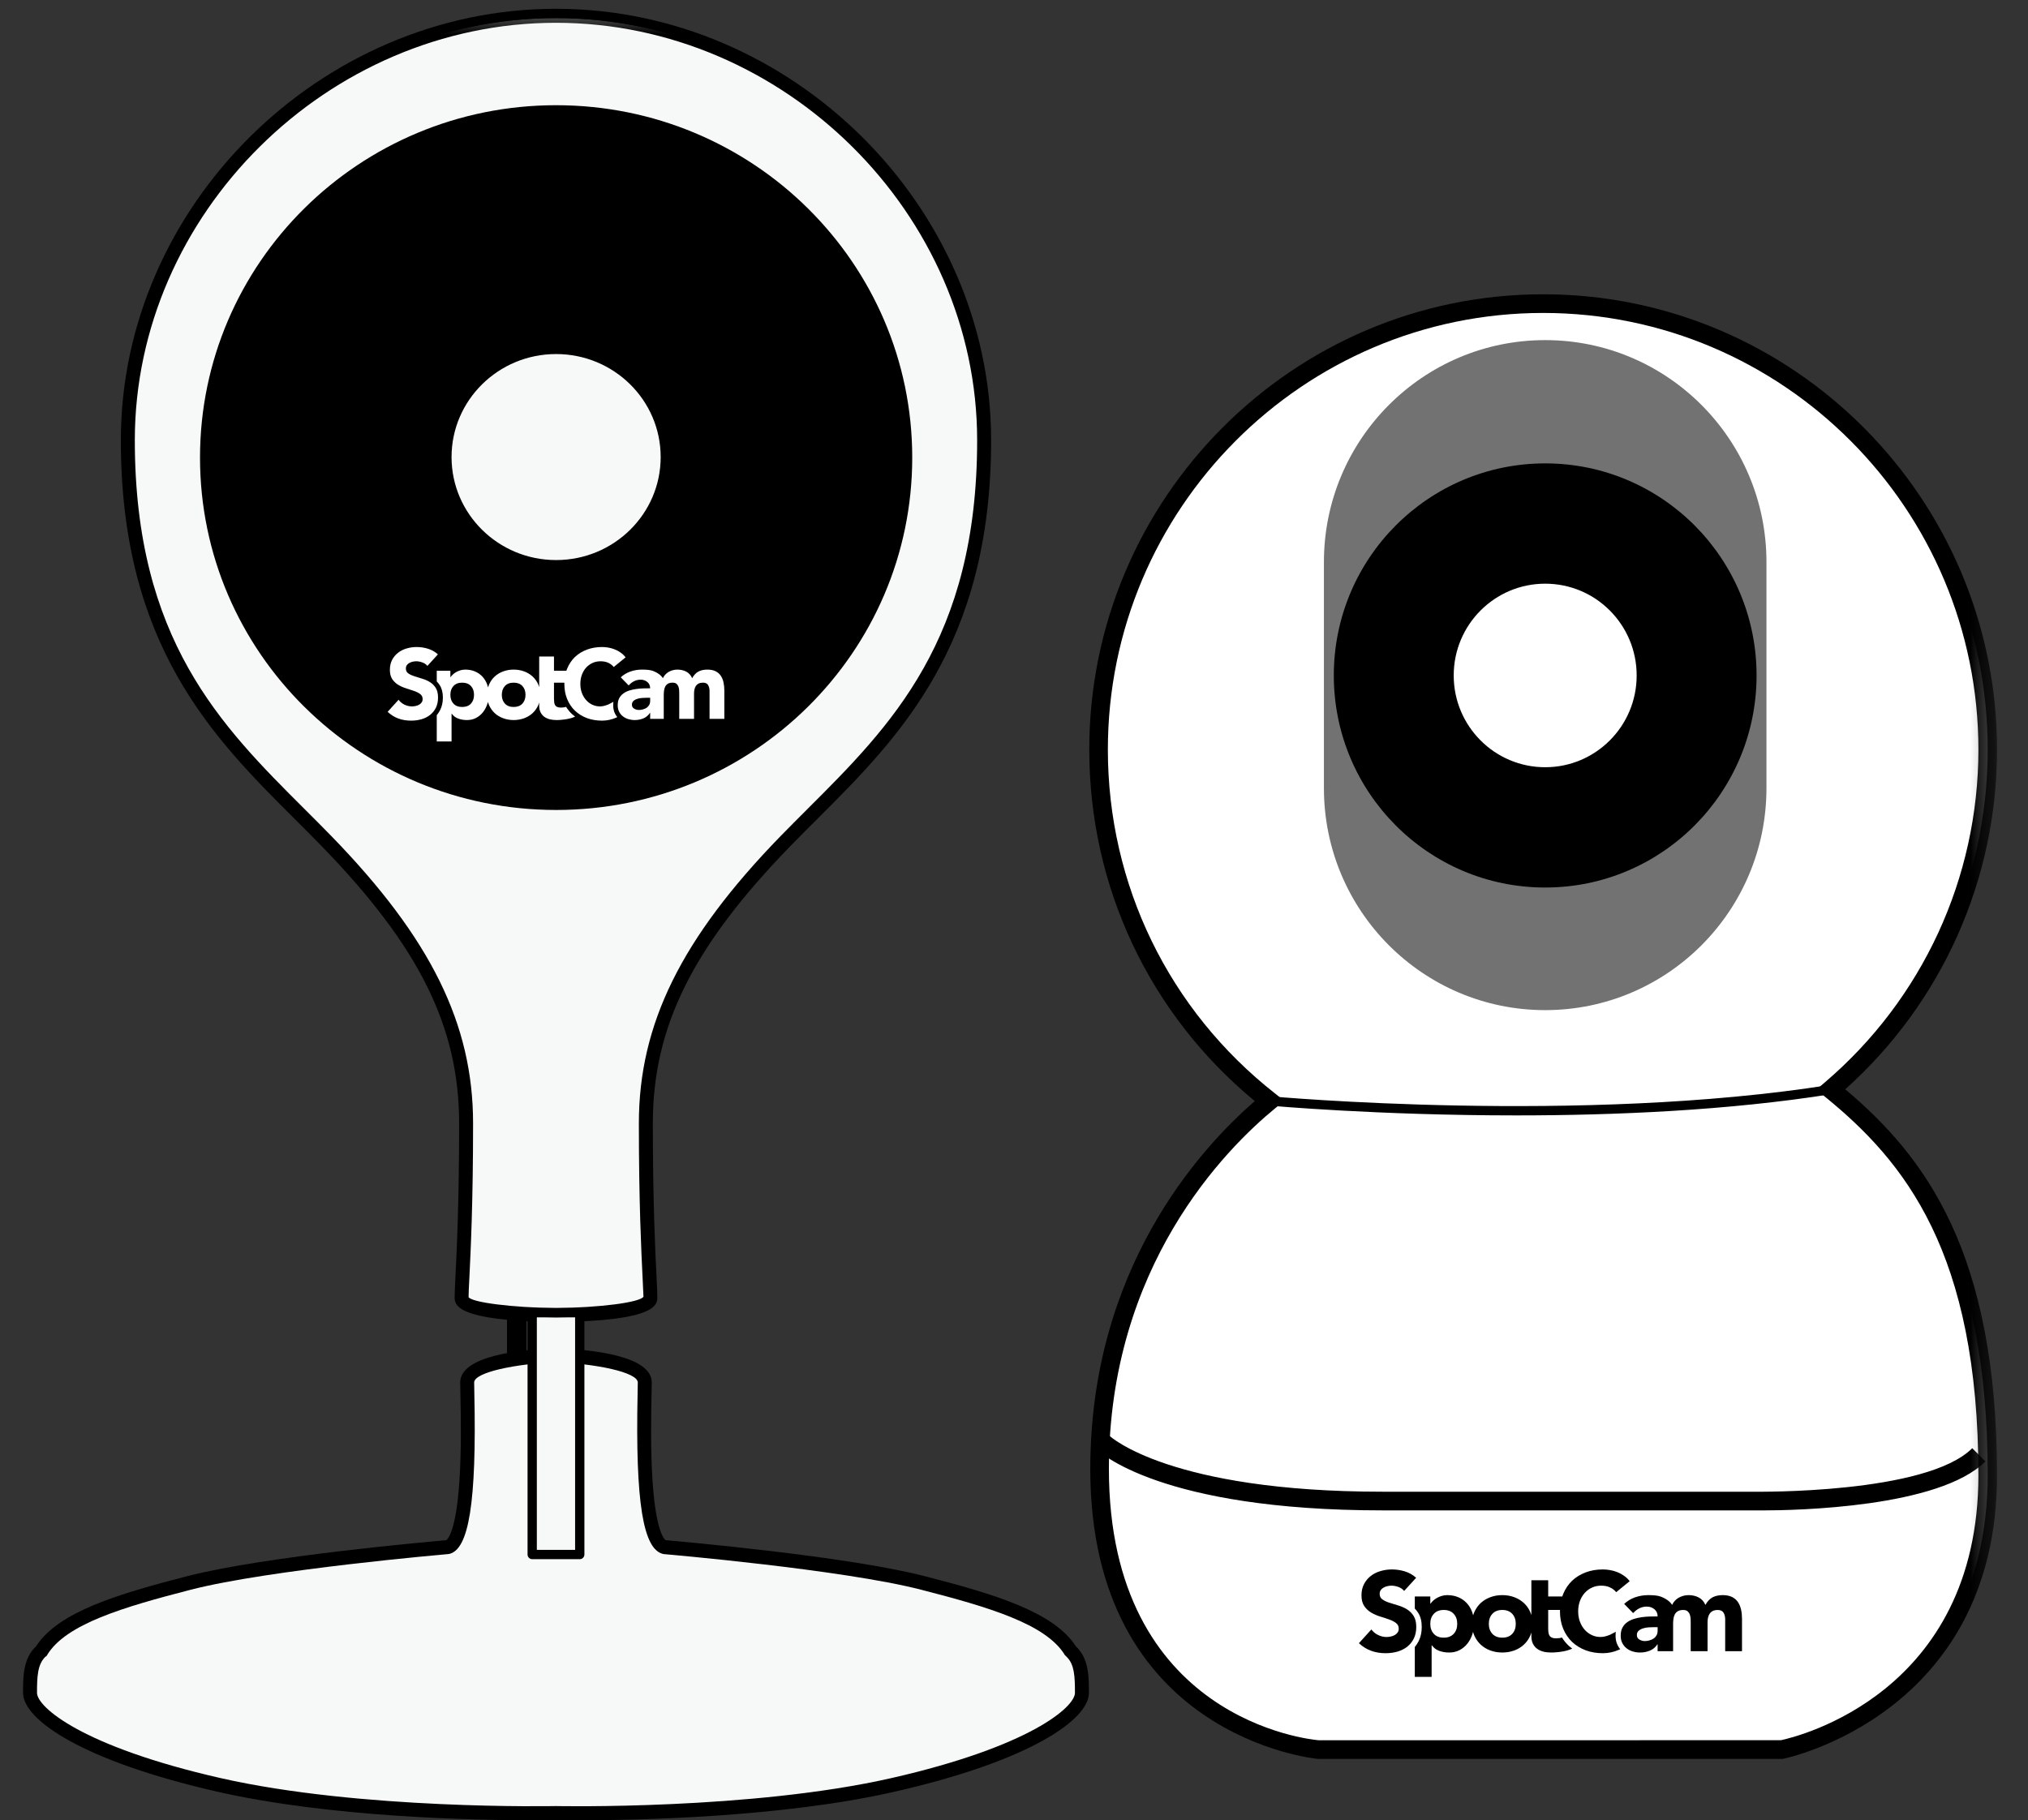
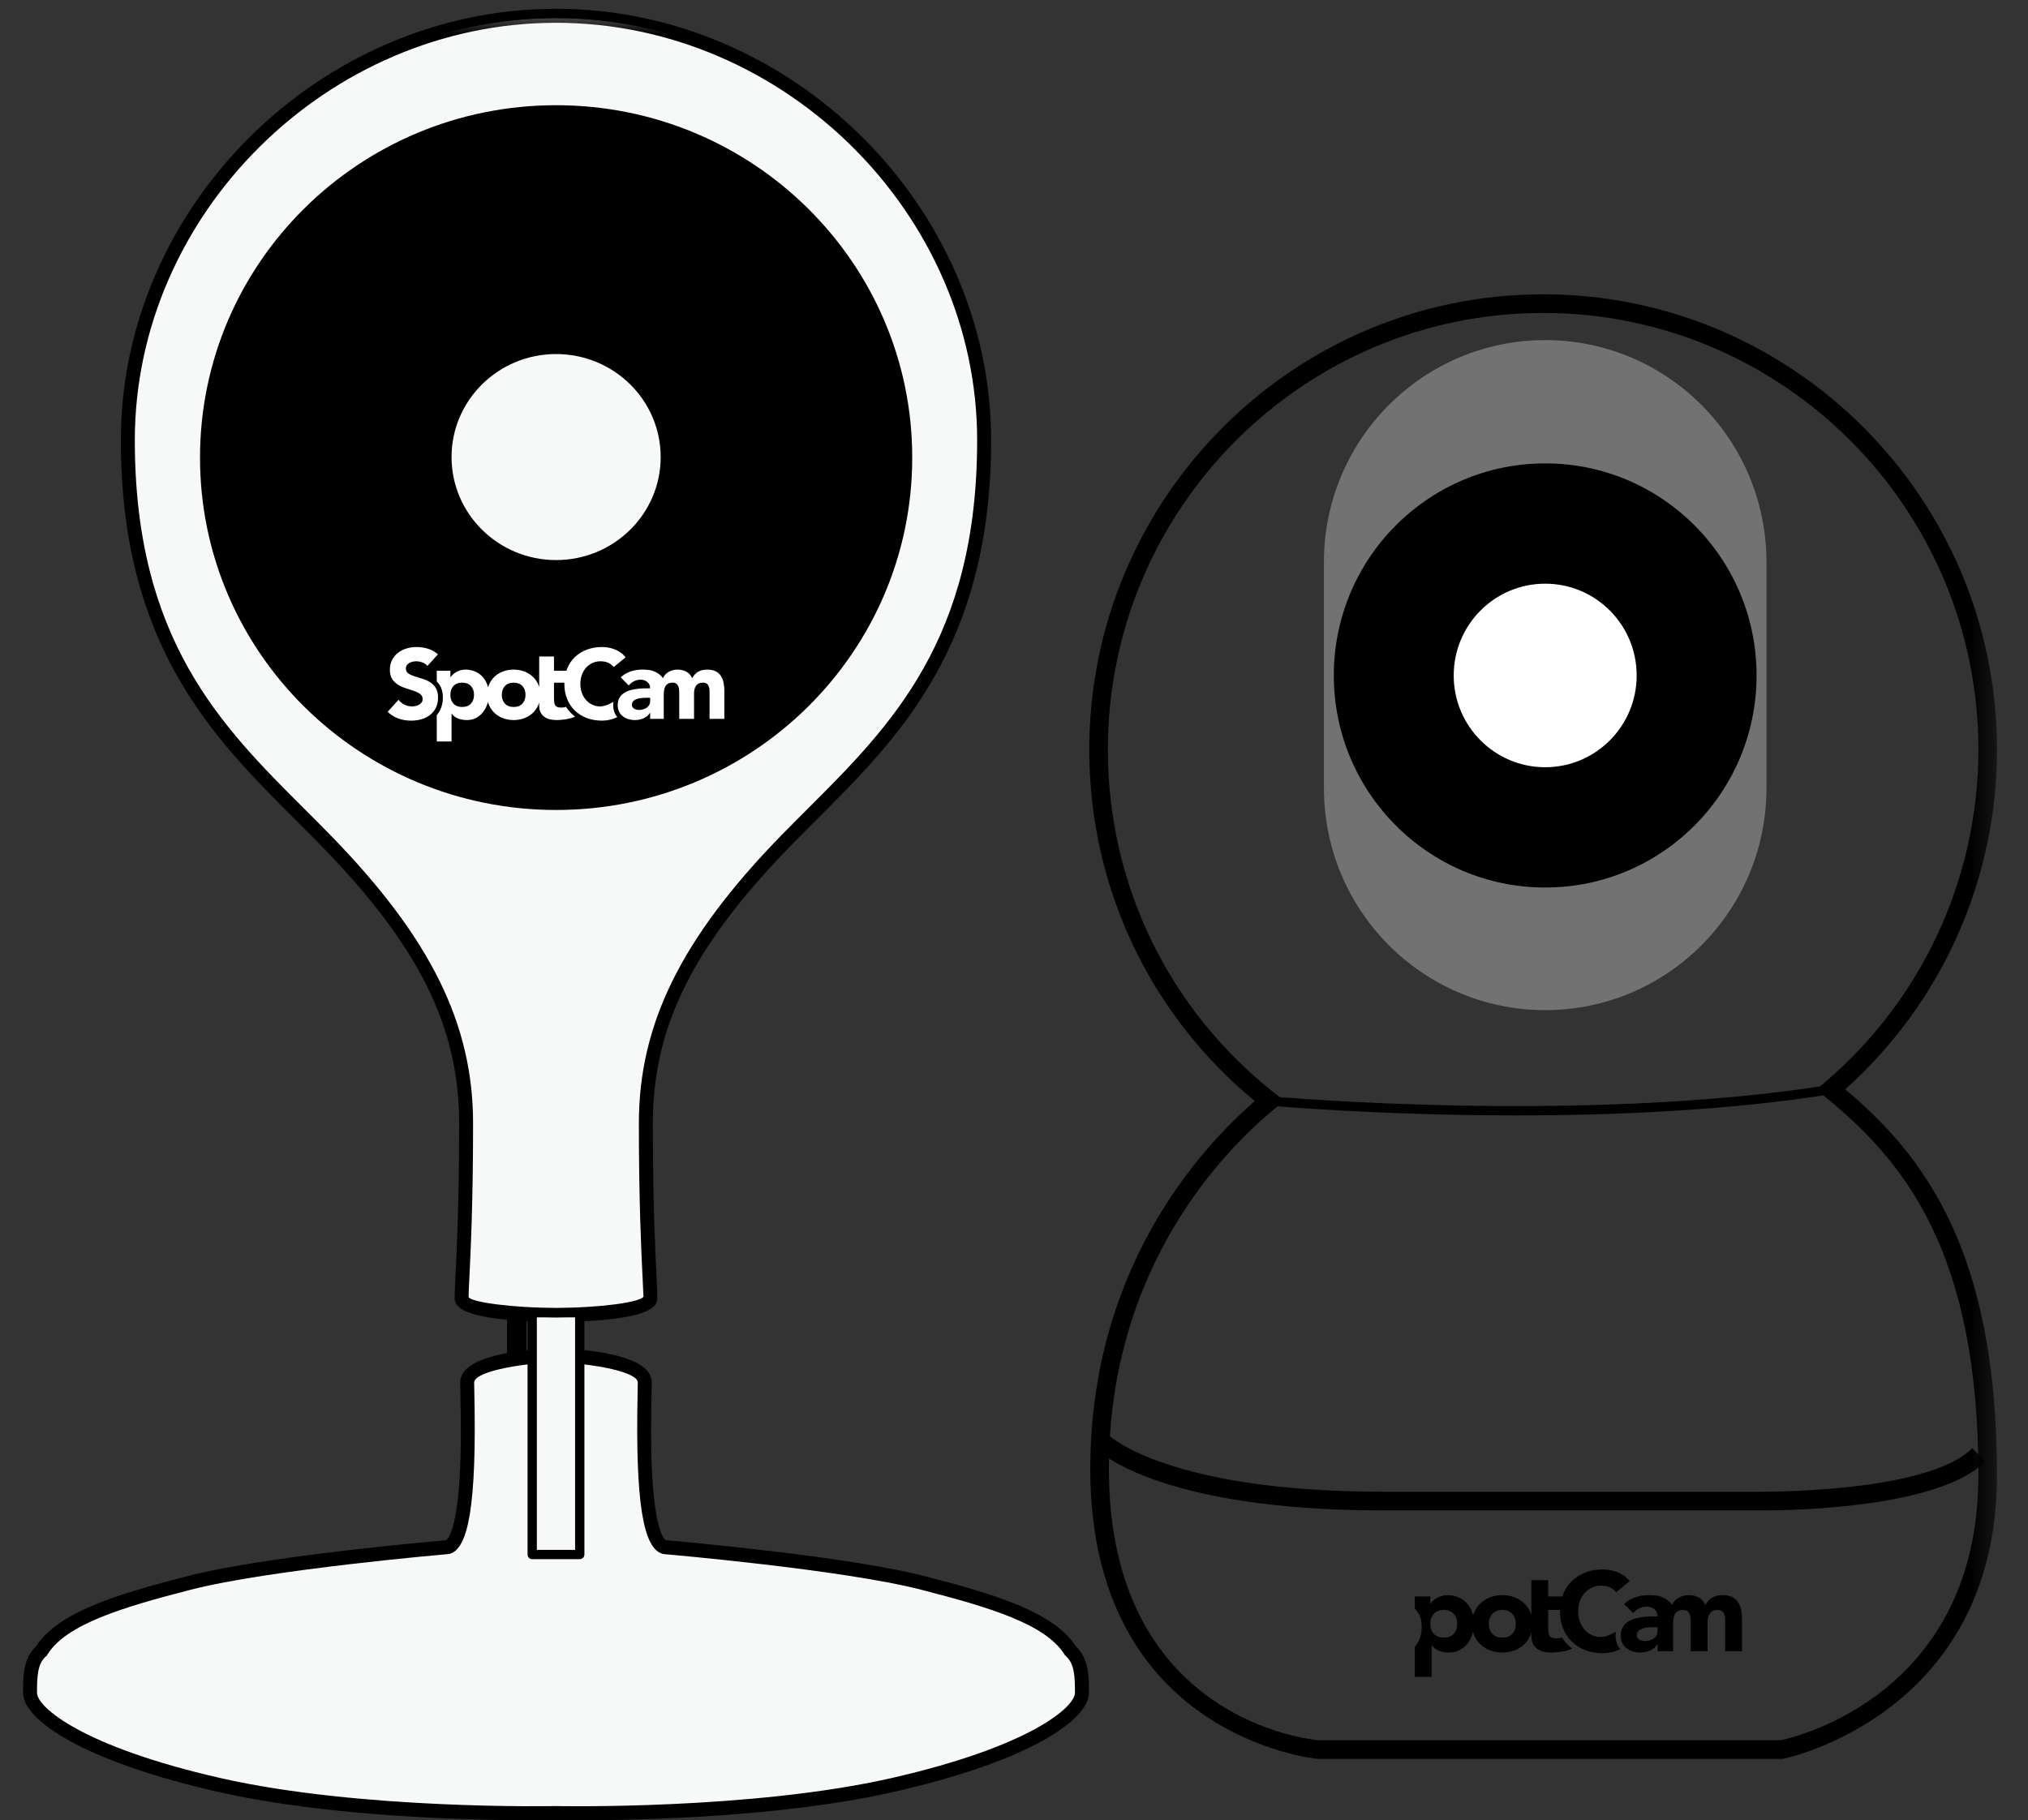
<svg xmlns="http://www.w3.org/2000/svg" xmlns:xlink="http://www.w3.org/1999/xlink" width="88px" height="79px" viewBox="0 0 88 79" version="1.1">
  <rect x="0" y="0" width="88" height="79" fill="#333333" stroke="none" />
  <title>群組</title>
  <defs>
    <polygon id="path-1" points="0 79 85.656 79 85.656 0.381 0 0.381" />
  </defs>
  <g id="0520_網頁" stroke="none" stroke-width="1" fill="none" fill-rule="evenodd">
    <g id="Cloud-service_ifttt" transform="translate(-962, -1128)">
      <g id="群組" transform="translate(962.546, 1128)">
        <path d="M22.298,66.212 L23.61,66.212 L23.61,56.788 L22.298,56.788 L22.298,66.212 Z M21.454,67 L24.454,67 L24.454,56 L21.454,56 L21.454,67 Z" id="Fill-1" fill="#000000" />
        <g transform="translate(0.454, 0)">
          <path d="M45.39,71.729 C45.389,71.727 45.382,71.728 45.381,71.727 C44.519,70.295 41.922,69.546 39.023,68.799 C35.554,67.905 27.815,67.247 27.815,67.247 C26.595,67.011 26.877,60.94 26.877,60 C26.877,59.059 23.126,58.918 23.126,58.918 C23.126,58.918 19.373,59.059 19.373,60 C19.373,60.94 19.656,67.011 18.436,67.247 C18.436,67.247 10.698,67.905 7.227,68.799 C4.329,69.546 1.732,70.295 0.871,71.727 C0.869,71.728 0.862,71.727 0.861,71.729 C0.417,72.129 0.404,72.752 0.404,73.469 C0.404,74.187 2.319,75.952 8.51,77.363 C14.7,78.776 23.126,78.587 23.126,78.587 C23.126,78.587 31.551,78.776 37.742,77.363 C43.933,75.952 45.847,74.187 45.847,73.469 C45.847,72.752 45.835,72.129 45.39,71.729" id="Fill-2" fill="#F7F8F8" />
          <path d="M23.126,58.512 L23.11,58.512 C21.564,58.571 18.97,58.841 18.97,60 C18.97,60.107 18.973,60.281 18.978,60.505 C18.996,61.35 19.029,62.923 18.932,64.328 C18.781,66.516 18.413,66.815 18.363,66.846 C17.703,66.903 10.502,67.537 7.127,68.406 C4.109,69.184 1.53,69.952 0.567,71.449 C0,71.978 0,72.77 0,73.469 C0,74.648 2.604,76.432 8.42,77.758 C13.333,78.879 19.624,79 22.1,79 C22.741,79 23.117,78.992 23.134,78.992 C23.135,78.992 23.511,79 24.151,79 C26.628,79 32.918,78.879 37.831,77.758 C43.647,76.432 46.251,74.648 46.251,73.469 C46.251,72.771 46.251,71.981 45.684,71.45 C44.72,69.951 42.141,69.184 39.124,68.406 C35.748,67.537 28.541,66.902 27.886,66.845 C27.84,66.818 27.47,66.524 27.319,64.327 C27.222,62.923 27.255,61.35 27.273,60.505 C27.278,60.281 27.281,60.107 27.281,60 C27.281,58.841 24.687,58.571 23.141,58.512 L23.126,58.512 Z M23.126,58.918 C23.126,58.918 26.877,59.058 26.877,60 C26.877,60.94 26.595,67.011 27.815,67.247 C27.815,67.247 35.553,67.906 39.024,68.799 C41.923,69.546 44.519,70.295 45.381,71.727 C45.382,71.728 45.389,71.727 45.39,71.728 C45.835,72.129 45.847,72.752 45.847,73.469 C45.847,74.187 43.933,75.952 37.741,77.363 C32.857,78.477 26.582,78.595 24.151,78.595 C23.501,78.595 23.126,78.586 23.126,78.586 C23.126,78.586 22.751,78.595 22.1,78.595 C19.668,78.595 13.393,78.477 8.509,77.363 C2.319,75.952 0.404,74.187 0.404,73.469 C0.404,72.752 0.417,72.129 0.861,71.728 C0.862,71.727 0.869,71.728 0.87,71.727 C1.732,70.295 4.329,69.546 7.227,68.799 C10.698,67.906 18.436,67.247 18.436,67.247 C19.655,67.011 19.374,60.94 19.374,60 C19.374,59.058 23.126,58.918 23.126,58.918 L23.126,58.918 Z" id="Fill-4" fill="#000000" />
          <path d="M23.126,0.786 C12.887,0.786 4.648,9.414 4.648,19.107 C4.648,28.801 9.384,32.471 13.231,36.424 C17.076,40.377 19.326,44.047 19.326,48.753 C19.326,53.459 19.131,55.663 19.131,56.297 C19.131,56.933 23.126,56.972 23.126,56.972 C23.126,56.972 27.119,56.933 27.119,56.297 C27.119,55.663 26.924,53.459 26.924,48.753 C26.924,44.047 29.176,40.377 33.021,36.424 C36.866,32.471 41.603,28.801 41.603,19.107 C41.603,9.414 33.364,0.786 23.126,0.786" id="Fill-6" fill="#F7F8F8" />
          <path d="M23.126,0.381 C12.891,0.381 4.244,8.957 4.244,19.107 C4.244,28.017 8.254,32.018 11.792,35.549 C12.181,35.936 12.566,36.32 12.942,36.707 C17.19,41.074 18.923,44.565 18.923,48.753 C18.923,52.185 18.819,54.282 18.763,55.408 C18.742,55.835 18.728,56.117 18.728,56.297 C18.728,56.608 18.728,57.334 23.122,57.377 C27.523,57.334 27.523,56.608 27.523,56.297 C27.523,56.117 27.509,55.835 27.488,55.408 C27.432,54.282 27.328,52.185 27.328,48.753 C27.328,44.565 29.061,41.075 33.309,36.707 C33.686,36.32 34.071,35.936 34.46,35.548 C37.997,32.018 42.007,28.017 42.007,19.107 C42.007,8.957 33.36,0.381 23.126,0.381 M23.126,0.786 C33.364,0.786 41.603,9.414 41.603,19.107 C41.603,28.801 36.866,32.471 33.021,36.424 C29.176,40.377 26.924,44.047 26.924,48.753 C26.924,53.459 27.119,55.663 27.119,56.297 C27.119,56.933 23.126,56.972 23.126,56.972 C23.126,56.972 19.131,56.933 19.131,56.297 C19.131,55.663 19.326,53.459 19.326,48.753 C19.326,44.047 17.076,40.377 13.231,36.424 C9.384,32.471 4.648,28.801 4.648,19.107 C4.648,9.414 12.887,0.786 23.126,0.786" id="Fill-8" fill="#000000" />
          <path d="M0.971,71.902 C0.631,72.237 0.606,72.744 0.606,73.469 C0.606,74.084 2.548,75.796 8.554,77.166 C14.649,78.556 23.037,78.385 23.121,78.384 C23.216,78.386 31.603,78.556 37.697,77.166 C43.702,75.796 45.645,74.084 45.645,73.469 C45.645,72.749 45.62,72.246 45.296,71.918 L45.208,71.832 C44.398,70.485 41.905,69.75 38.973,68.995 C35.56,68.116 27.875,67.455 27.798,67.448 C26.901,67.276 26.569,65.197 26.667,60.492 C26.672,60.274 26.675,60.105 26.675,60 C26.675,59.554 24.836,59.184 23.118,59.12 C21.415,59.184 19.575,59.554 19.575,60 C19.575,60.105 19.579,60.274 19.583,60.492 C19.682,65.197 19.35,67.276 18.474,67.445 C18.376,67.455 10.692,68.116 7.277,68.995 C4.346,69.751 1.853,70.485 1.043,71.832 L1.017,71.875 L0.971,71.902 Z M24.09,78.797 C23.489,78.797 23.138,78.789 23.121,78.789 C23.045,78.79 14.608,78.962 8.465,77.561 C1.929,76.07 0.202,74.233 0.202,73.469 C0.202,72.773 0.202,72.053 0.723,71.581 C1.635,70.131 4.186,69.373 7.177,68.602 C10.624,67.715 18.341,67.051 18.418,67.045 C18.739,66.982 19.296,66.043 19.18,60.5 C19.175,60.279 19.171,60.107 19.171,60 C19.171,58.945 22.192,58.75 23.118,58.715 C24.059,58.75 27.079,58.945 27.079,60 C27.079,60.107 27.075,60.279 27.071,60.5 C26.955,66.043 27.511,66.982 27.853,67.048 C27.91,67.051 35.627,67.715 39.074,68.602 C42.064,69.373 44.615,70.13 45.527,71.58 C46.049,72.051 46.049,72.772 46.049,73.469 C46.049,74.233 44.322,76.071 37.786,77.561 C32.872,78.682 26.491,78.797 24.09,78.797 L24.09,78.797 Z" id="Fill-10" fill="#000000" />
          <polygon id="Fill-12" fill="#F7F8F8" points="23.126 56.972 22.093 56.972 22.093 67.466 23.126 67.466 24.157 67.466 24.157 56.972" />
          <mask id="mask-2" fill="white">
            <use xlink:href="#path-1" />
          </mask>
          <g id="Clip-15" />
          <path d="M22.295,67.264 L23.955,67.264 L23.955,57.175 L22.295,57.175 L22.295,67.264 Z M24.157,67.669 L22.094,67.669 C21.982,67.669 21.892,67.578 21.892,67.466 L21.892,56.972 C21.892,56.86 21.982,56.77 22.094,56.77 L24.157,56.77 C24.269,56.77 24.359,56.86 24.359,56.972 L24.359,67.466 C24.359,67.578 24.269,67.669 24.157,67.669 L24.157,67.669 Z" id="Fill-14" fill="#000000" mask="url(#mask-2)" />
          <path d="M23.126,0.989 C13.219,0.989 4.85,9.286 4.85,19.107 C4.85,27.765 8.597,31.503 12.22,35.118 C12.61,35.507 12.997,35.894 13.375,36.282 C17.688,40.717 19.528,44.446 19.528,48.753 C19.528,52.2 19.424,54.306 19.368,55.438 C19.347,55.849 19.333,56.129 19.333,56.297 C19.478,56.525 21.217,56.751 23.128,56.77 C25.034,56.751 26.773,56.525 26.922,56.277 C26.917,56.129 26.903,55.849 26.883,55.438 C26.827,54.306 26.722,52.2 26.722,48.753 C26.722,44.447 28.563,40.717 32.876,36.282 C33.255,35.894 33.642,35.507 34.032,35.117 C37.655,31.502 41.401,27.764 41.401,19.107 C41.401,9.286 33.032,0.989 23.126,0.989 M23.128,57.175 C21.21,57.156 18.93,56.989 18.93,56.297 C18.93,56.125 18.944,55.838 18.965,55.418 C19.021,54.29 19.125,52.19 19.125,48.753 C19.125,44.506 17.375,40.975 13.086,36.566 C12.71,36.178 12.324,35.793 11.935,35.405 C8.425,31.903 4.446,27.933 4.446,19.107 C4.446,9.066 13,0.584 23.126,0.584 C33.251,0.584 41.805,9.066 41.805,19.107 C41.805,27.932 37.827,31.902 34.317,35.405 C33.928,35.793 33.542,36.178 33.165,36.566 C28.876,40.975 27.126,44.507 27.126,48.753 C27.126,52.19 27.23,54.29 27.286,55.418 C27.307,55.838 27.321,56.125 27.321,56.297 C27.321,56.989 25.041,57.156 23.128,57.175" id="Fill-16" fill="#000000" mask="url(#mask-2)" />
          <path d="M23.663,10.825 C23.663,11.111 23.425,11.343 23.131,11.343 C22.838,11.343 22.6,11.111 22.6,10.825 C22.6,10.54 22.838,10.307 23.131,10.307 C23.425,10.307 23.663,10.54 23.663,10.825" id="Fill-17" fill="#089EC1" mask="url(#mask-2)" />
          <path d="M23.131,24.307 C20.626,24.307 18.594,22.306 18.594,19.837 C18.594,17.368 20.626,15.366 23.131,15.366 C25.637,15.366 27.668,17.368 27.668,19.837 C27.668,22.306 25.637,24.307 23.131,24.307 M23.131,4.566 C14.596,4.566 7.679,11.414 7.679,19.86 C7.679,28.307 14.596,35.153 23.131,35.153 C31.666,35.153 38.584,28.307 38.584,19.86 C38.584,11.414 31.666,4.566 23.131,4.566" id="Fill-18" fill="#000000" mask="url(#mask-2)" />
          <path d="M17.905,29.851 C17.836,29.745 17.75,29.66 17.646,29.598 C17.542,29.535 17.429,29.486 17.309,29.452 C17.189,29.416 17.077,29.383 16.974,29.348 C16.869,29.314 16.783,29.273 16.715,29.224 C16.646,29.175 16.612,29.104 16.612,29.014 C16.612,28.956 16.626,28.908 16.655,28.867 C16.683,28.827 16.72,28.795 16.766,28.771 C16.811,28.746 16.86,28.728 16.911,28.717 C16.963,28.706 17.013,28.7 17.061,28.7 C17.144,28.7 17.232,28.716 17.324,28.749 C17.417,28.782 17.491,28.832 17.545,28.901 L18.003,28.399 C17.874,28.285 17.73,28.203 17.57,28.155 C17.411,28.106 17.245,28.081 17.074,28.081 C16.926,28.081 16.781,28.103 16.642,28.144 C16.502,28.185 16.379,28.247 16.272,28.331 C16.164,28.413 16.079,28.518 16.014,28.64 C15.951,28.763 15.918,28.906 15.918,29.069 C15.918,29.238 15.953,29.374 16.023,29.478 C16.093,29.58 16.181,29.663 16.286,29.726 C16.392,29.789 16.507,29.839 16.629,29.876 C16.752,29.914 16.866,29.951 16.971,29.989 C17.076,30.025 17.165,30.071 17.234,30.123 C17.305,30.177 17.339,30.249 17.339,30.341 C17.339,30.395 17.326,30.442 17.299,30.482 C17.271,30.522 17.236,30.555 17.192,30.581 C17.147,30.607 17.098,30.626 17.042,30.639 C16.986,30.651 16.931,30.658 16.878,30.658 C16.766,30.658 16.658,30.634 16.554,30.583 C16.45,30.533 16.364,30.463 16.295,30.37 L15.82,30.894 C15.966,31.028 16.123,31.126 16.291,31.186 C16.459,31.247 16.642,31.276 16.839,31.276 C16.995,31.276 17.145,31.257 17.286,31.216 C17.427,31.176 17.551,31.115 17.658,31.031 C17.765,30.949 17.85,30.844 17.913,30.719 C17.976,30.593 18.007,30.446 18.007,30.276 C18.007,30.098 17.973,29.957 17.905,29.851" id="Fill-19" fill="#FFFFFF" mask="url(#mask-2)" />
          <path d="M27.212,30.422 C27.212,30.488 27.199,30.546 27.171,30.593 C27.144,30.642 27.108,30.683 27.062,30.715 C27.017,30.745 26.965,30.77 26.906,30.786 C26.847,30.804 26.787,30.813 26.724,30.813 C26.653,30.813 26.584,30.795 26.519,30.757 C26.452,30.719 26.421,30.662 26.421,30.585 C26.421,30.514 26.443,30.458 26.491,30.418 C26.538,30.377 26.595,30.347 26.662,30.327 C26.729,30.307 26.799,30.296 26.872,30.291 C26.944,30.287 27.005,30.284 27.054,30.284 L27.212,30.284 L27.212,30.422 Z M30.394,29.612 C30.37,29.502 30.33,29.406 30.274,29.325 C30.219,29.243 30.143,29.179 30.048,29.131 C29.952,29.084 29.834,29.061 29.694,29.061 C29.541,29.061 29.41,29.09 29.304,29.147 C29.199,29.203 29.109,29.299 29.035,29.434 C28.978,29.305 28.893,29.211 28.781,29.151 C28.668,29.091 28.539,29.061 28.394,29.061 C28.316,29.061 28.245,29.071 28.179,29.091 C28.114,29.111 28.055,29.136 28.004,29.167 C27.952,29.199 27.908,29.235 27.871,29.276 C27.834,29.315 27.805,29.355 27.786,29.396 L27.762,29.434 C27.715,29.342 27.569,29.207 27.33,29.117 C27.208,29.072 27.041,29.061 26.852,29.061 C26.681,29.061 26.516,29.089 26.356,29.144 C26.196,29.2 26.056,29.284 25.937,29.396 L26.279,29.748 C26.347,29.671 26.425,29.609 26.512,29.566 C26.599,29.52 26.696,29.499 26.801,29.499 C26.912,29.499 27.009,29.532 27.09,29.599 C27.171,29.667 27.212,29.757 27.212,29.873 C27.124,29.873 27.027,29.874 26.923,29.876 C26.819,29.879 26.715,29.888 26.611,29.902 C26.506,29.917 26.405,29.939 26.309,29.968 C26.212,29.999 26.125,30.041 26.051,30.096 C25.974,30.15 25.915,30.219 25.87,30.302 C25.826,30.385 25.804,30.486 25.804,30.607 C25.804,30.713 25.824,30.805 25.864,30.886 C25.903,30.966 25.958,31.034 26.026,31.087 C26.095,31.141 26.174,31.183 26.264,31.21 C26.353,31.237 26.447,31.251 26.545,31.251 C26.675,31.251 26.8,31.226 26.919,31.178 C27.037,31.129 27.132,31.048 27.204,30.937 L27.212,30.937 L27.212,31.199 L27.802,31.199 L27.802,30.16 C27.802,30.092 27.807,30.025 27.816,29.963 C27.824,29.899 27.842,29.843 27.869,29.793 C27.896,29.743 27.935,29.702 27.986,29.672 C28.038,29.642 28.105,29.628 28.188,29.628 C28.262,29.628 28.318,29.645 28.357,29.679 C28.395,29.713 28.423,29.754 28.44,29.803 C28.457,29.852 28.467,29.903 28.47,29.959 C28.474,30.013 28.474,30.059 28.474,30.096 L28.474,31.199 L29.116,31.199 L29.116,30.096 C29.116,30.033 29.123,29.973 29.136,29.915 C29.149,29.858 29.17,29.807 29.199,29.765 C29.23,29.722 29.269,29.688 29.32,29.664 C29.37,29.639 29.432,29.628 29.506,29.628 C29.612,29.628 29.685,29.662 29.726,29.732 C29.768,29.803 29.789,29.886 29.789,29.984 L29.789,31.199 L30.431,31.199 L30.431,29.967 C30.431,29.84 30.418,29.723 30.394,29.612 L30.394,29.612 Z" id="Fill-20" fill="#FFFFFF" mask="url(#mask-2)" />
          <path d="M21.668,30.538 C21.578,30.635 21.451,30.683 21.289,30.683 C21.126,30.683 21,30.635 20.91,30.538 C20.82,30.44 20.775,30.313 20.775,30.156 C20.775,29.998 20.82,29.871 20.91,29.773 C21,29.676 21.126,29.628 21.289,29.628 C21.451,29.628 21.578,29.676 21.668,29.773 C21.758,29.871 21.803,29.998 21.803,30.156 C21.803,30.313 21.758,30.44 21.668,30.538 M19.435,30.538 C19.345,30.635 19.219,30.683 19.056,30.683 C18.893,30.683 18.767,30.635 18.677,30.538 C18.587,30.44 18.543,30.313 18.543,30.156 C18.543,29.998 18.587,29.871 18.677,29.773 C18.767,29.676 18.893,29.628 19.056,29.628 C19.219,29.628 19.345,29.676 19.435,29.773 C19.525,29.871 19.569,29.998 19.569,30.156 C19.569,30.313 19.525,30.44 19.435,30.538 M25.618,30.459 C25.535,30.502 25.402,30.572 25.402,30.572 C25.289,30.615 25.175,30.658 25.038,30.658 C24.919,30.658 24.806,30.634 24.702,30.585 C24.598,30.537 24.508,30.469 24.431,30.38 C24.354,30.294 24.292,30.191 24.249,30.072 C24.204,29.953 24.183,29.822 24.183,29.679 C24.183,29.538 24.204,29.408 24.249,29.288 C24.292,29.167 24.354,29.064 24.432,28.977 C24.511,28.89 24.604,28.821 24.711,28.772 C24.817,28.724 24.934,28.7 25.059,28.7 C25.185,28.7 25.296,28.721 25.391,28.764 C25.487,28.808 25.567,28.869 25.633,28.948 L26.147,28.528 C26.081,28.445 26.007,28.374 25.924,28.318 C25.842,28.26 25.755,28.215 25.665,28.18 C25.575,28.145 25.484,28.12 25.391,28.104 C25.299,28.09 25.209,28.081 25.124,28.081 C24.887,28.081 24.668,28.119 24.469,28.193 C24.269,28.268 24.097,28.374 23.95,28.512 C23.805,28.652 23.692,28.82 23.611,29.018 C23.598,29.048 23.587,29.079 23.576,29.111 L23.039,29.111 L23.039,28.494 L22.397,28.494 L22.397,29.82 C22.385,29.78 22.371,29.742 22.355,29.705 C22.295,29.569 22.213,29.454 22.109,29.359 C22.004,29.263 21.882,29.19 21.741,29.138 C21.599,29.086 21.449,29.061 21.289,29.061 C21.129,29.061 20.979,29.086 20.838,29.138 C20.696,29.19 20.573,29.263 20.469,29.359 C20.365,29.454 20.284,29.569 20.223,29.705 C20.205,29.746 20.19,29.788 20.177,29.832 C20.166,29.788 20.154,29.746 20.139,29.705 C20.09,29.573 20.021,29.459 19.931,29.363 C19.841,29.267 19.733,29.193 19.608,29.14 C19.483,29.087 19.342,29.061 19.189,29.061 C19.114,29.061 19.045,29.071 18.979,29.091 C18.914,29.111 18.853,29.136 18.797,29.167 C18.741,29.199 18.693,29.234 18.652,29.273 C18.61,29.312 18.576,29.349 18.551,29.387 L18.543,29.387 L18.543,29.111 L17.952,29.111 L17.952,29.574 C17.999,29.623 18.043,29.677 18.081,29.736 C18.171,29.876 18.218,30.058 18.218,30.276 C18.218,30.477 18.178,30.658 18.101,30.812 C18.059,30.895 18.009,30.971 17.952,31.04 L17.952,32.179 L18.594,32.179 L18.594,30.976 L18.603,30.976 C18.676,31.076 18.772,31.147 18.887,31.187 C19.002,31.23 19.127,31.251 19.261,31.251 C19.41,31.251 19.542,31.22 19.659,31.158 C19.776,31.096 19.875,31.014 19.957,30.911 C20.038,30.808 20.101,30.69 20.145,30.557 C20.155,30.527 20.164,30.495 20.173,30.463 C20.186,30.513 20.203,30.561 20.223,30.607 C20.284,30.741 20.365,30.856 20.469,30.952 C20.573,31.048 20.696,31.122 20.838,31.173 C20.979,31.224 21.129,31.251 21.289,31.251 C21.449,31.251 21.599,31.224 21.741,31.173 C21.882,31.122 22.004,31.048 22.109,30.952 C22.213,30.856 22.295,30.741 22.355,30.607 C22.371,30.57 22.385,30.531 22.397,30.491 L22.397,30.619 C22.397,30.733 22.417,30.832 22.455,30.911 C22.493,30.991 22.548,31.057 22.616,31.107 C22.684,31.157 22.764,31.193 22.855,31.217 C22.947,31.239 23.046,31.251 23.155,31.251 C23.229,31.251 23.304,31.247 23.382,31.238 C23.451,31.23 23.72,31.211 23.956,31.102 C23.92,31.072 23.849,31.019 23.815,30.987 C23.719,30.895 23.635,30.791 23.562,30.676 C23.539,30.686 23.511,30.695 23.478,30.699 C23.422,30.706 23.377,30.71 23.343,30.71 C23.275,30.71 23.22,30.7 23.178,30.681 C23.137,30.664 23.107,30.636 23.086,30.602 C23.066,30.568 23.053,30.527 23.048,30.479 C23.042,30.433 23.039,30.38 23.039,30.323 L23.039,29.628 L23.489,29.628 C23.489,29.645 23.489,29.662 23.489,29.679 C23.489,29.922 23.529,30.143 23.611,30.341 C23.692,30.538 23.805,30.706 23.95,30.845 C24.097,30.984 24.269,31.09 24.469,31.166 C24.668,31.239 24.887,31.276 25.124,31.276 C25.332,31.276 25.534,31.234 25.731,31.148 C25.75,31.14 25.767,31.131 25.784,31.123 C25.747,31.077 25.716,31.027 25.688,30.973 C25.57,30.752 25.618,30.459 25.618,30.459" id="Fill-21" fill="#FFFFFF" mask="url(#mask-2)" />
-           <path d="M78.446,47.285 C82.608,43.734 85.252,38.446 85.252,32.534 C85.252,21.843 76.615,13.177 65.961,13.177 C55.306,13.177 46.67,21.843 46.67,32.534 C46.67,38.728 49.572,44.238 54.084,47.781 C51.908,49.564 46.714,54.761 46.714,63.754 C46.714,75.128 56.182,75.931 56.182,75.931 L76.317,75.931 C76.317,75.931 85.252,74.191 85.252,64.022 C85.252,54.418 82.159,50.305 78.446,47.285" id="Fill-22" fill="#FFFFFF" mask="url(#mask-2)" />
          <path d="M65.961,13.582 C55.546,13.582 47.073,22.084 47.073,32.534 C47.073,38.397 49.719,43.839 54.333,47.462 L54.73,47.775 L54.339,48.095 C52.168,49.875 47.118,54.963 47.118,63.754 C47.118,74.631 55.844,75.496 56.216,75.527 L76.277,75.526 C76.967,75.38 84.848,73.502 84.848,64.022 C84.848,54.347 81.649,50.412 78.191,47.599 L77.813,47.292 L78.184,46.976 C82.419,43.364 84.848,38.1 84.848,32.534 C84.848,22.084 76.375,13.582 65.961,13.582 L65.961,13.582 Z M76.357,76.336 L56.182,76.336 C56.05,76.326 46.31,75.366 46.31,63.754 C46.31,55.097 51.029,49.888 53.448,47.788 C48.877,44.014 46.266,38.482 46.266,32.534 C46.266,21.637 55.101,12.772 65.961,12.772 C76.821,12.772 85.656,21.637 85.656,32.534 C85.656,38.177 83.262,43.522 79.07,47.276 C82.538,50.196 85.656,54.351 85.656,64.022 C85.656,74.405 76.487,76.311 76.395,76.328 L76.357,76.336 Z" id="Fill-23" fill="#000000" mask="url(#mask-2)" />
          <path d="M75.442,65.553 C75.268,65.553 75.158,65.551 75.125,65.551 L58.997,65.551 C49.339,65.551 46.684,62.999 46.576,62.89 L47.145,62.315 C47.17,62.339 49.753,64.741 58.997,64.741 L75.132,64.741 C75.212,64.741 82.593,64.847 84.581,62.852 L85.152,63.425 C83.154,65.43 76.939,65.553 75.442,65.553" id="Fill-24" fill="#000000" mask="url(#mask-2)" />
-           <path d="M60.338,70.128 C60.26,70.007 60.162,69.911 60.043,69.839 C59.925,69.768 59.797,69.713 59.661,69.674 C59.525,69.634 59.397,69.595 59.278,69.556 C59.16,69.517 59.062,69.47 58.984,69.414 C58.906,69.359 58.867,69.279 58.867,69.175 C58.867,69.11 58.883,69.055 58.916,69.008 C58.948,68.963 58.99,68.926 59.043,68.899 C59.094,68.87 59.149,68.851 59.208,68.838 C59.267,68.825 59.323,68.818 59.379,68.818 C59.473,68.818 59.573,68.837 59.678,68.874 C59.783,68.912 59.867,68.97 59.929,69.048 L60.45,68.476 C60.304,68.346 60.14,68.253 59.958,68.198 C59.776,68.143 59.588,68.114 59.393,68.114 C59.225,68.114 59.061,68.139 58.901,68.186 C58.742,68.232 58.602,68.303 58.48,68.398 C58.359,68.492 58.261,68.611 58.188,68.75 C58.115,68.89 58.078,69.053 58.078,69.239 C58.078,69.431 58.118,69.585 58.197,69.703 C58.277,69.82 58.377,69.914 58.497,69.986 C58.617,70.058 58.747,70.115 58.887,70.157 C59.026,70.199 59.156,70.241 59.277,70.285 C59.396,70.327 59.496,70.378 59.575,70.439 C59.655,70.498 59.695,70.581 59.695,70.685 C59.695,70.746 59.68,70.8 59.649,70.846 C59.617,70.892 59.577,70.93 59.527,70.959 C59.476,70.988 59.42,71.01 59.357,71.024 C59.293,71.039 59.231,71.047 59.169,71.047 C59.043,71.047 58.92,71.018 58.801,70.961 C58.683,70.904 58.585,70.824 58.507,70.719 L57.966,71.316 C58.132,71.468 58.31,71.579 58.502,71.647 C58.693,71.716 58.901,71.75 59.126,71.75 C59.304,71.75 59.473,71.727 59.634,71.682 C59.795,71.636 59.936,71.566 60.058,71.472 C60.179,71.377 60.276,71.258 60.348,71.115 C60.419,70.971 60.455,70.804 60.455,70.611 C60.455,70.409 60.416,70.249 60.338,70.128" id="Fill-25" fill="#000000" mask="url(#mask-2)" />
          <path d="M70.928,70.778 C70.928,70.854 70.913,70.918 70.882,70.973 C70.851,71.028 70.81,71.074 70.758,71.11 C70.706,71.146 70.646,71.174 70.58,71.192 C70.513,71.212 70.445,71.223 70.373,71.223 C70.292,71.223 70.214,71.202 70.139,71.158 C70.064,71.116 70.028,71.052 70.028,70.963 C70.028,70.882 70.054,70.818 70.108,70.773 C70.161,70.727 70.227,70.693 70.302,70.67 C70.378,70.647 70.458,70.634 70.541,70.628 C70.624,70.625 70.693,70.621 70.748,70.621 L70.928,70.621 L70.928,70.778 Z M74.549,69.856 C74.521,69.731 74.476,69.622 74.412,69.529 C74.349,69.436 74.263,69.363 74.155,69.309 C74.046,69.256 73.912,69.229 73.753,69.229 C73.577,69.229 73.43,69.262 73.309,69.327 C73.19,69.391 73.087,69.5 73.002,69.654 C72.938,69.507 72.842,69.399 72.713,69.332 C72.584,69.263 72.437,69.229 72.272,69.229 C72.185,69.229 72.103,69.24 72.029,69.263 C71.954,69.286 71.888,69.315 71.829,69.35 C71.77,69.386 71.72,69.427 71.678,69.473 C71.636,69.518 71.603,69.563 71.581,69.61 L71.554,69.654 C71.501,69.548 71.334,69.395 71.063,69.293 C70.924,69.242 70.733,69.229 70.519,69.229 C70.324,69.229 70.136,69.261 69.954,69.323 C69.772,69.387 69.613,69.483 69.477,69.61 L69.866,70.01 C69.945,69.923 70.033,69.853 70.132,69.803 C70.231,69.752 70.34,69.727 70.461,69.727 C70.587,69.727 70.697,69.765 70.789,69.841 C70.882,69.919 70.928,70.021 70.928,70.153 C70.827,70.153 70.718,70.154 70.6,70.157 C70.481,70.16 70.363,70.17 70.244,70.186 C70.126,70.203 70.011,70.228 69.9,70.262 C69.79,70.297 69.692,70.344 69.606,70.407 C69.52,70.468 69.452,70.546 69.402,70.641 C69.351,70.736 69.326,70.851 69.326,70.988 C69.326,71.109 69.348,71.213 69.394,71.306 C69.439,71.396 69.501,71.474 69.579,71.534 C69.657,71.597 69.747,71.644 69.849,71.674 C69.952,71.705 70.058,71.72 70.168,71.72 C70.318,71.72 70.46,71.693 70.594,71.637 C70.729,71.582 70.837,71.49 70.919,71.364 L70.928,71.364 L70.928,71.663 L71.6,71.663 L71.6,70.48 C71.6,70.402 71.605,70.327 71.615,70.255 C71.625,70.183 71.645,70.119 71.676,70.062 C71.707,70.005 71.751,69.959 71.81,69.925 C71.869,69.891 71.945,69.874 72.038,69.874 C72.123,69.874 72.187,69.893 72.231,69.932 C72.274,69.972 72.306,70.018 72.326,70.074 C72.345,70.129 72.356,70.188 72.36,70.25 C72.364,70.313 72.364,70.364 72.364,70.407 L72.364,71.663 L73.095,71.663 L73.095,70.407 C73.095,70.335 73.102,70.266 73.117,70.2 C73.132,70.136 73.156,70.079 73.19,70.03 C73.224,69.981 73.27,69.943 73.326,69.915 C73.383,69.887 73.454,69.874 73.538,69.874 C73.658,69.874 73.742,69.913 73.789,69.993 C73.836,70.073 73.86,70.168 73.86,70.279 L73.86,71.663 L74.59,71.663 L74.59,70.26 C74.59,70.116 74.577,69.982 74.549,69.856 L74.549,69.856 Z" id="Fill-26" fill="#000000" mask="url(#mask-2)" />
          <path d="M64.62,70.91 C64.518,71.02 64.373,71.075 64.189,71.075 C64.004,71.075 63.86,71.02 63.758,70.91 C63.656,70.799 63.604,70.654 63.604,70.474 C63.604,70.296 63.656,70.15 63.758,70.041 C63.86,69.929 64.004,69.873 64.189,69.873 C64.373,69.873 64.518,69.929 64.62,70.041 C64.722,70.15 64.773,70.296 64.773,70.474 C64.773,70.654 64.722,70.799 64.62,70.91 M62.079,70.91 C61.977,71.02 61.833,71.075 61.648,71.075 C61.463,71.075 61.32,71.02 61.218,70.91 C61.115,70.799 61.064,70.654 61.064,70.474 C61.064,70.296 61.115,70.15 61.218,70.041 C61.32,69.929 61.463,69.873 61.648,69.873 C61.833,69.873 61.977,69.929 62.079,70.041 C62.182,70.15 62.233,70.296 62.233,70.474 C62.233,70.654 62.182,70.799 62.079,70.91 M69.114,70.82 C69.02,70.869 68.868,70.948 68.868,70.948 C68.74,70.997 68.61,71.046 68.455,71.046 C68.319,71.046 68.191,71.019 68.073,70.963 C67.954,70.908 67.851,70.831 67.763,70.731 C67.676,70.632 67.606,70.514 67.556,70.379 C67.506,70.244 67.481,70.095 67.481,69.932 C67.481,69.772 67.506,69.625 67.556,69.487 C67.606,69.35 67.677,69.232 67.766,69.133 C67.855,69.034 67.96,68.956 68.083,68.901 C68.203,68.846 68.337,68.818 68.478,68.818 C68.622,68.818 68.748,68.842 68.856,68.892 C68.965,68.941 69.057,69.011 69.132,69.101 L69.716,68.623 C69.642,68.528 69.557,68.448 69.463,68.384 C69.369,68.319 69.27,68.266 69.168,68.226 C69.065,68.187 68.962,68.159 68.856,68.141 C68.751,68.124 68.649,68.114 68.552,68.114 C68.283,68.114 68.034,68.157 67.808,68.241 C67.58,68.327 67.383,68.448 67.217,68.605 C67.052,68.763 66.923,68.955 66.83,69.18 C66.816,69.214 66.804,69.251 66.792,69.287 L66.18,69.287 L66.18,68.584 L65.45,68.584 L65.45,70.093 C65.436,70.048 65.42,70.004 65.401,69.962 C65.334,69.808 65.24,69.677 65.122,69.568 C65.003,69.46 64.863,69.376 64.703,69.317 C64.542,69.257 64.371,69.229 64.189,69.229 C64.006,69.229 63.835,69.257 63.675,69.317 C63.514,69.376 63.375,69.46 63.256,69.568 C63.138,69.677 63.045,69.808 62.976,69.962 C62.955,70.009 62.938,70.057 62.924,70.107 C62.912,70.057 62.897,70.009 62.88,69.962 C62.825,69.812 62.746,69.682 62.644,69.573 C62.542,69.464 62.42,69.379 62.277,69.319 C62.133,69.259 61.975,69.229 61.799,69.229 C61.715,69.229 61.636,69.24 61.561,69.264 C61.486,69.286 61.417,69.315 61.354,69.35 C61.29,69.386 61.235,69.426 61.188,69.47 C61.141,69.515 61.103,69.557 61.074,69.6 L61.064,69.6 L61.064,69.287 L60.392,69.287 L60.392,69.813 C60.446,69.869 60.495,69.93 60.538,69.997 C60.642,70.157 60.693,70.363 60.693,70.611 C60.693,70.84 60.649,71.046 60.561,71.222 C60.514,71.316 60.457,71.402 60.392,71.481 L60.392,72.776 L61.122,72.776 L61.122,71.408 L61.132,71.408 C61.216,71.522 61.324,71.603 61.456,71.649 C61.587,71.697 61.729,71.72 61.882,71.72 C62.051,71.72 62.202,71.685 62.335,71.615 C62.468,71.545 62.581,71.452 62.674,71.334 C62.766,71.217 62.838,71.083 62.888,70.931 C62.899,70.897 62.909,70.861 62.919,70.825 C62.934,70.882 62.953,70.936 62.976,70.988 C63.045,71.14 63.138,71.273 63.256,71.381 C63.375,71.491 63.514,71.575 63.675,71.633 C63.835,71.691 64.006,71.72 64.189,71.72 C64.371,71.72 64.542,71.691 64.703,71.633 C64.863,71.575 65.003,71.491 65.122,71.381 C65.24,71.273 65.334,71.14 65.401,70.988 C65.42,70.946 65.436,70.902 65.45,70.856 L65.45,71.003 C65.45,71.132 65.472,71.243 65.515,71.334 C65.56,71.425 65.621,71.5 65.699,71.557 C65.776,71.614 65.867,71.655 65.971,71.682 C66.075,71.708 66.188,71.72 66.312,71.72 C66.396,71.72 66.482,71.716 66.57,71.706 C66.649,71.698 66.954,71.676 67.223,71.551 C67.182,71.518 67.102,71.457 67.064,71.421 C66.954,71.316 66.858,71.198 66.776,71.067 C66.749,71.078 66.717,71.088 66.679,71.093 C66.616,71.1 66.565,71.105 66.526,71.105 C66.449,71.105 66.386,71.094 66.339,71.073 C66.292,71.052 66.257,71.022 66.234,70.983 C66.211,70.944 66.197,70.898 66.19,70.843 C66.183,70.79 66.18,70.73 66.18,70.665 L66.18,69.873 L66.693,69.873 C66.692,69.893 66.691,69.913 66.691,69.932 C66.691,70.209 66.738,70.46 66.83,70.685 C66.923,70.91 67.052,71.1 67.217,71.26 C67.383,71.417 67.58,71.538 67.808,71.624 C68.034,71.708 68.283,71.75 68.552,71.75 C68.789,71.75 69.02,71.701 69.243,71.604 C69.264,71.595 69.283,71.585 69.303,71.576 C69.261,71.524 69.226,71.466 69.194,71.405 C69.06,71.153 69.114,70.82 69.114,70.82" id="Fill-27" fill="#000000" mask="url(#mask-2)" />
          <path d="M66.05,43.84 L66.05,43.84 C60.747,43.84 56.448,39.527 56.448,34.206 L56.448,24.395 C56.448,19.074 60.747,14.761 66.05,14.761 C71.352,14.761 75.651,19.074 75.651,24.395 L75.651,34.206 C75.651,39.527 71.352,43.84 66.05,43.84" id="Fill-28" fill="#727272" mask="url(#mask-2)" />
          <path d="M75.222,29.315 C75.222,24.232 71.116,20.111 66.05,20.111 C60.984,20.111 56.877,24.232 56.877,29.315 C56.877,34.398 60.984,38.519 66.05,38.519 C71.116,38.519 75.222,34.398 75.222,29.315" id="Fill-29" fill="#000000" mask="url(#mask-2)" />
          <path d="M70.019,29.315 C70.019,27.115 68.242,25.332 66.05,25.332 C63.857,25.332 62.08,27.115 62.08,29.315 C62.08,31.515 63.857,33.298 66.05,33.298 C68.242,33.298 70.019,31.515 70.019,29.315" id="Fill-30" fill="#FFFFFF" mask="url(#mask-2)" />
          <path d="M64.794,48.409 C58.785,48.409 54.144,47.99 54.065,47.983 L54.102,47.579 C54.237,47.592 67.63,48.801 78.414,47.084 L78.477,47.485 C73.987,48.199 69.047,48.409 64.794,48.409" id="Fill-31" fill="#000000" mask="url(#mask-2)" />
        </g>
      </g>
    </g>
  </g>
</svg>